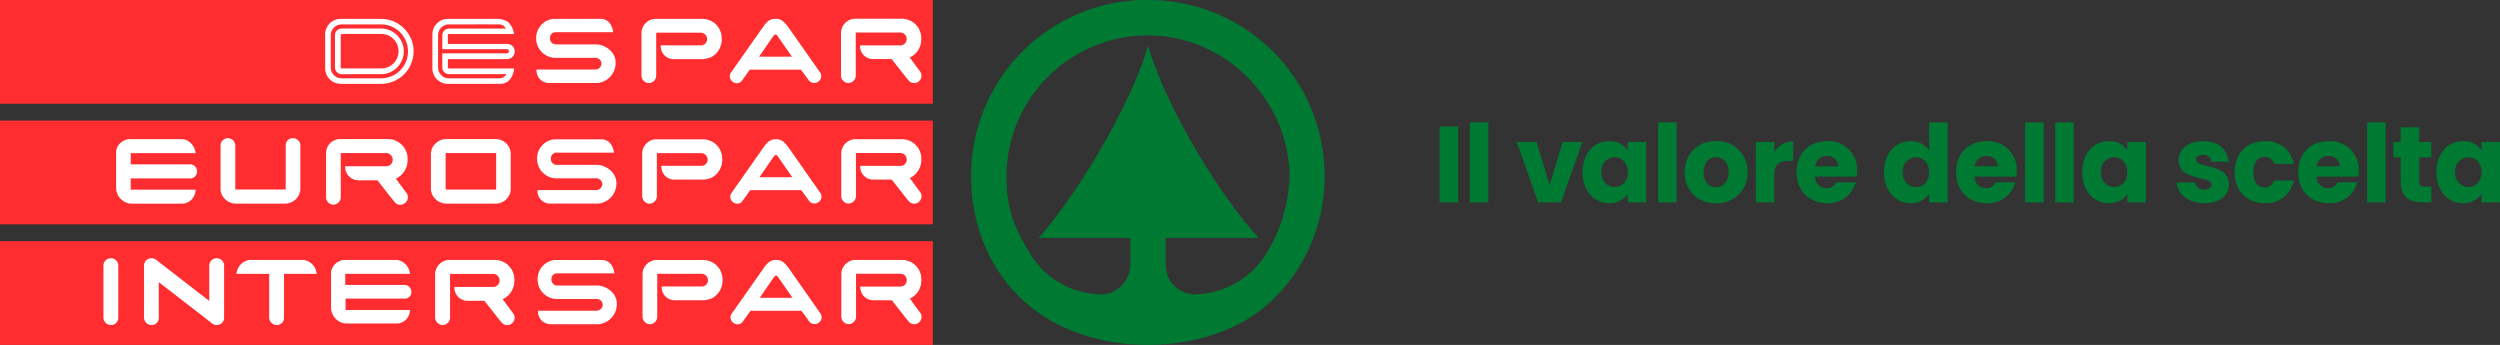
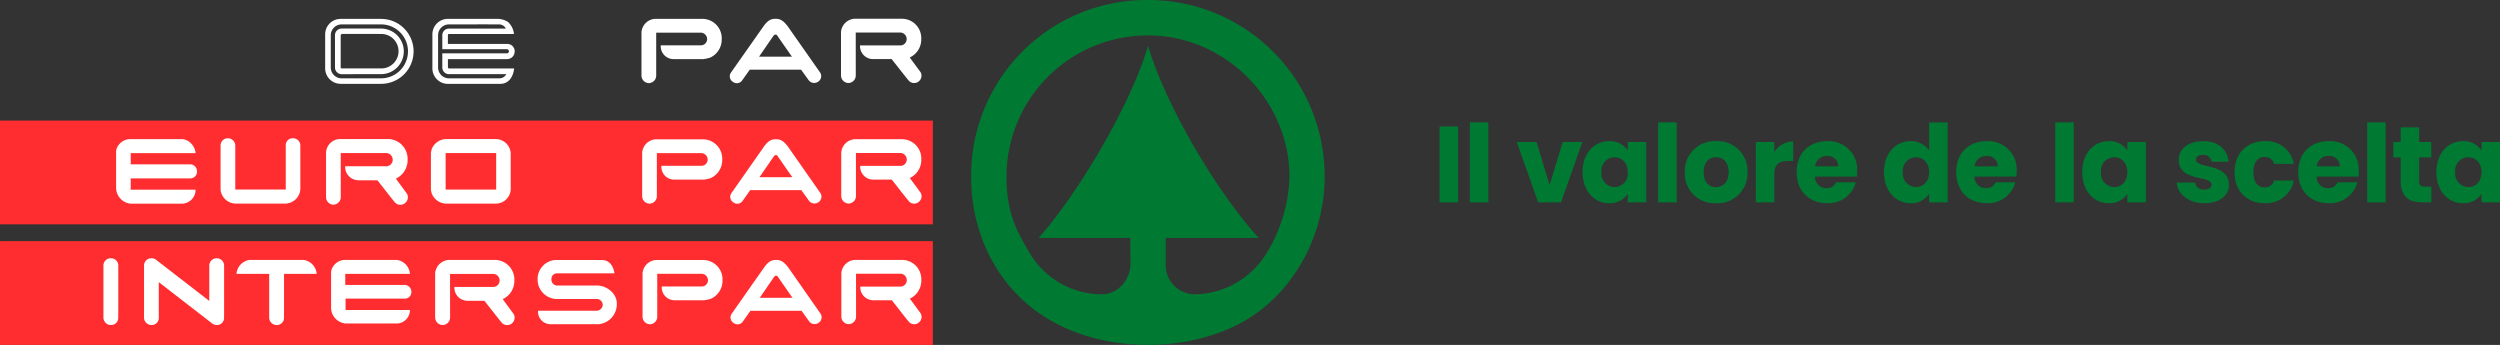
<svg xmlns="http://www.w3.org/2000/svg" width="572" height="78.914" viewBox="0 0 572 78.914">
  <rect x="0" y="0" width="572" height="78.914" fill="#333333" stroke="none" />
  <defs>
    <clipPath id="clip-path">
      <path id="Tracciato_5389" data-name="Tracciato 5389" d="M0,47.23H572V-31.684H0Z" transform="translate(0 31.684)" fill="none" />
    </clipPath>
  </defs>
  <g id="Raggruppa_1700" data-name="Raggruppa 1700" transform="translate(0 31.684)">
-     <path id="Tracciato_5382" data-name="Tracciato 5382" d="M0-7.949H213.433V-31.683H0Z" transform="translate(0 0.001)" fill="#ff2d2f" />
    <g id="Raggruppa_1658" data-name="Raggruppa 1658" transform="translate(0 -31.684)" clip-path="url(#clip-path)">
      <g id="Raggruppa_1652" data-name="Raggruppa 1652" transform="translate(166.968 4.296)">
        <path id="Tracciato_5383" data-name="Tracciato 5383" d="M6.277,0C7.346,0,8.011.4,9.015,1.671l7.445,10.618a1.5,1.5,0,0,1-.326,2.015,1.581,1.581,0,0,1-2.257-.207L12.1,11.639H.367l-1.778,2.506a1.463,1.463,0,0,1-2.095.276,1.487,1.487,0,0,1-.466-2.065L3.543,1.671C4.5.349,5.254,0,6.277,0m.443,3.933c-.194-.286-.267-.316-.476-.316-.234,0-.329.115-.486.331C5.5,4.284,2.517,8.673,2.484,8.673h7.539c-.012,0-2.887-4.127-3.3-4.74" transform="translate(4.211 0)" fill="#fff" />
      </g>
      <g id="Raggruppa_1653" data-name="Raggruppa 1653" transform="translate(122.669 4.315)">
-         <path id="Tracciato_5384" data-name="Tracciato 5384" d="M2.391,0H13.118c2.663,0,2.907,3.051,2.907,3.051H2.827A1.264,1.264,0,0,0,1.567,4.4a1.354,1.354,0,0,0,1.21,1.44h9.33c1.846,0,4.476,1.534,4.476,4.182a4.609,4.609,0,0,1-4.117,4.66H1.552A2.872,2.872,0,0,1-1.512,11.6H12.012a1.426,1.426,0,0,0,1.337-1.333,1.386,1.386,0,0,0-1.213-1.347H3A4.463,4.463,0,0,1-1.6,4.4a4.359,4.359,0,0,1,4-4.4" transform="translate(1.604)" fill="#fff" />
-       </g>
+         </g>
      <g id="Raggruppa_1654" data-name="Raggruppa 1654" transform="translate(192.423 4.294)">
        <path id="Tracciato_5385" data-name="Tracciato 5385" d="M1.8,0H12.875a4.432,4.432,0,0,1,4.279,4.635v.209a4.521,4.521,0,0,1-2.628,4.01s.11.169,2.491,3.387a1.684,1.684,0,0,1-2.61,2.04c-.752-.872-1.624-2.017-4.025-5.054H6.055A2.981,2.981,0,0,1,3.146,6.095H12.5a1.457,1.457,0,0,0,1.32-1.457,1.506,1.506,0,0,0-1.328-1.484H2.165l.007,9.761A1.728,1.728,0,0,1,.469,14.7a1.741,1.741,0,0,1-1.674-1.738V3.014A3.315,3.315,0,0,1,1.8,0" transform="translate(1.205)" fill="#fff" />
      </g>
      <g id="Raggruppa_1655" data-name="Raggruppa 1655" transform="translate(146.766 4.319)">
        <path id="Tracciato_5386" data-name="Tracciato 5386" d="M1.8,0H12.877a4.434,4.434,0,0,1,4.281,4.635v.209a4.528,4.528,0,0,1-2.63,4.01,9.739,9.739,0,0,1-1.539.349H6.03A2.934,2.934,0,0,1,3.213,6.052h9.263A1.436,1.436,0,0,0,13.824,4.64,1.506,1.506,0,0,0,12.5,3.153H2.167l0,9.761A1.727,1.727,0,0,1,.471,14.7,1.741,1.741,0,0,1-1.2,12.959V3.014A3.315,3.315,0,0,1,1.8,0" transform="translate(1.205)" fill="#fff" />
      </g>
      <g id="Raggruppa_1656" data-name="Raggruppa 1656" transform="translate(74.398 4.321)">
        <path id="Tracciato_5387" data-name="Tracciato 5387" d="M7.662,0-1.588,0A3.526,3.526,0,0,0-5.14,3.516v7.8a3.549,3.549,0,0,0,3.554,3.542l9.248,0A7.424,7.424,0,1,0,7.662,0M7.637,13.6h0l-9.016,0a2.485,2.485,0,0,1-2.478-2.486V3.731A2.478,2.478,0,0,1-1.377,1.262l9.014-.007a6.172,6.172,0,1,1,0,12.344m0-11.387-9.014,0A1.519,1.519,0,0,0-2.893,3.731v7.387a1.524,1.524,0,0,0,1.517,1.529l9.014-.007a5.214,5.214,0,0,0,0-10.428m0,9.118-8.942,0c-.371,0-.284-.391-.284-.391V9.362l0-3.773V3.838a.383.383,0,0,1,.379-.4l8.852.01a3.942,3.942,0,1,1,0,7.883" transform="translate(5.14 0.003)" fill="#fff" />
      </g>
      <g id="Raggruppa_1657" data-name="Raggruppa 1657" transform="translate(98.932 4.309)">
        <path id="Tracciato_5388" data-name="Tracciato 5388" d="M2.126,6.563V4.815H15.613a1.752,1.752,0,0,0,1.788-1.8,1.678,1.678,0,0,0-1.8-1.671H2.121V-.692a.24.24,0,0,1,.242-.242l14.872,0V-.991a4.388,4.388,0,0,0-1.345-2.682A4.451,4.451,0,0,0,13.366-4.4L2.128-4.4A3.547,3.547,0,0,0-1.426-.861v7.8a3.548,3.548,0,0,0,3.554,3.539H14.054c3,0,3.223-3.527,3.223-3.527L2.41,6.954c-.334,0-.284-.391-.284-.391M13.844,9.209,2.36,9.216A2.491,2.491,0,0,1-.123,6.728V-.66A2.482,2.482,0,0,1,2.36-3.128s10.239-.02,11.435,0a1.729,1.729,0,0,1,1.587.956H2.36A1.521,1.521,0,0,0,.841-.66v3.2H15.605a.478.478,0,1,1,0,.956H.841V6.728A1.527,1.527,0,0,0,2.357,8.257L15.5,8.247a1.791,1.791,0,0,1-1.651.961" transform="translate(1.426 4.403)" fill="#fff" />
      </g>
    </g>
    <path id="Tracciato_5390" data-name="Tracciato 5390" d="M0,3.128H213.434V-20.606H0Z" transform="translate(0.001 16.514)" fill="#ff2d2f" />
    <g id="Raggruppa_1671" data-name="Raggruppa 1671" transform="translate(0 -31.684)" clip-path="url(#clip-path)">
      <g id="Raggruppa_1659" data-name="Raggruppa 1659" transform="translate(167.079 31.858)">
        <path id="Tracciato_5391" data-name="Tracciato 5391" d="M6.262,0c1.066,0,1.731.394,2.73,1.671L16.422,12.3a1.516,1.516,0,0,1-.324,2.02,1.58,1.58,0,0,1-2.254-.207l-1.778-2.463H.364l-1.776,2.508a1.45,1.45,0,0,1-2.087.276,1.492,1.492,0,0,1-.466-2.065l7.5-10.7C4.489.349,5.241,0,6.262,0m.443,3.935c-.194-.286-.269-.314-.478-.314-.232,0-.324.115-.483.331-.254.339-3.235,4.73-3.265,4.73H10c-.015,0-2.882-4.132-3.3-4.747" transform="translate(4.201 0)" fill="#fff" />
      </g>
      <g id="Raggruppa_1660" data-name="Raggruppa 1660" transform="translate(122.885 31.875)">
-         <path id="Tracciato_5392" data-name="Tracciato 5392" d="M2.387,0h10.7c2.655,0,2.9,3.059,2.9,3.059H2.82a1.263,1.263,0,0,0-1.258,1.35A1.353,1.353,0,0,0,2.77,5.848h9.308c1.843,0,4.468,1.534,4.468,4.189a4.611,4.611,0,0,1-4.11,4.665H1.547a2.875,2.875,0,0,1-3.056-3.086H11.983a1.424,1.424,0,0,0,1.335-1.333,1.387,1.387,0,0,0-1.208-1.35H2.989A4.463,4.463,0,0,1-1.6,4.408,4.361,4.361,0,0,1,2.387,0" transform="translate(1.601 0)" fill="#fff" />
-       </g>
+         </g>
      <g id="Raggruppa_1661" data-name="Raggruppa 1661" transform="translate(192.476 31.856)">
        <path id="Tracciato_5393" data-name="Tracciato 5393" d="M1.79,0H12.844a4.435,4.435,0,0,1,4.272,4.643v.209a4.541,4.541,0,0,1-2.628,4.017s.112.167,2.488,3.39a1.655,1.655,0,0,1-.351,2.02,1.629,1.629,0,0,1-2.249.022c-.755-.874-1.626-2.02-4.017-5.061H6.042A2.981,2.981,0,0,1,3.138,6.1H12.47a1.456,1.456,0,0,0,1.318-1.46,1.5,1.5,0,0,0-1.323-1.484H2.159l.007,9.771A1.729,1.729,0,0,1,.47,14.72,1.74,1.74,0,0,1-1.2,12.976V3.021A3.314,3.314,0,0,1,1.79,0" transform="translate(1.201)" fill="#fff" />
      </g>
      <g id="Raggruppa_1662" data-name="Raggruppa 1662" transform="translate(146.927 31.88)">
        <path id="Tracciato_5394" data-name="Tracciato 5394" d="M1.792,0H12.84a4.431,4.431,0,0,1,4.274,4.64v.212a4.532,4.532,0,0,1-2.625,4.015,9.789,9.789,0,0,1-1.532.351H6.013A2.936,2.936,0,0,1,3.2,6.06h9.24a1.433,1.433,0,0,0,1.345-1.417,1.505,1.505,0,0,0-1.323-1.482H2.16l0,9.771a1.726,1.726,0,0,1-1.7,1.788A1.741,1.741,0,0,1-1.2,12.979V3.019A3.313,3.313,0,0,1,1.792,0" transform="translate(1.202)" fill="#fff" />
      </g>
      <g id="Raggruppa_1663" data-name="Raggruppa 1663" transform="translate(74.603 31.819)">
        <path id="Tracciato_5395" data-name="Tracciato 5395" d="M1.8,0H13.08a4.52,4.52,0,0,1,4.361,4.732v.214a4.632,4.632,0,0,1-2.677,4.1s.112.169,2.536,3.452a1.686,1.686,0,0,1-.359,2.06,1.664,1.664,0,0,1-2.3.025c-.77-.889-1.659-2.06-4.1-5.161H6.138a3.041,3.041,0,0,1-2.964-3.2H12.7a1.489,1.489,0,0,0,1.345-1.489A1.555,1.555,0,0,0,12.7,3.2H2.143l.007,9.985a1.734,1.734,0,0,1-1.7,1.821A1.738,1.738,0,0,1-1.209,13.23V3.2A3.239,3.239,0,0,1,1.8,0" transform="translate(1.209)" fill="#fff" />
      </g>
      <g id="Raggruppa_1664" data-name="Raggruppa 1664" transform="translate(74.598 31.814)">
        <path id="Tracciato_5396" data-name="Tracciato 5396" d="M1.805,0V.01H13.083A4.456,4.456,0,0,1,15.9,1.121a4.628,4.628,0,0,1,1.537,3.614v.214a4.621,4.621,0,0,1-2.675,4.092l0,0,0,0s.112.172,2.536,3.455a1.288,1.288,0,0,1,.207.757,1.731,1.731,0,0,1-.56,1.293,1.873,1.873,0,0,1-1.235.473,1.373,1.373,0,0,1-1.054-.446c-.77-.892-1.659-2.06-4.1-5.158v0H6.141A3.039,3.039,0,0,1,3.185,6.227H3.178v.007H12.7a1.5,1.5,0,0,0,1.352-1.5A1.561,1.561,0,0,0,12.7,3.2H2.141l.007,9.993A1.73,1.73,0,0,1,.455,15,1.736,1.736,0,0,1-1.2,13.233V3.2a3.18,3.18,0,0,1,1-2.309,3.02,3.02,0,0,1,2-.884V0A3.243,3.243,0,0,0-1.211,3.2v10.03A1.744,1.744,0,0,0,.455,15.014a1.741,1.741,0,0,0,1.706-1.826l-.007-9.98H12.7a1.558,1.558,0,0,1,1.345,1.529A1.486,1.486,0,0,1,12.7,6.222H3.175v0a3.048,3.048,0,0,0,2.966,3.2h4.406V9.423l0,0c2.441,3.1,3.333,4.269,4.1,5.161a1.394,1.394,0,0,0,1.066.451,1.882,1.882,0,0,0,1.243-.476,1.739,1.739,0,0,0,.565-1.3A1.3,1.3,0,0,0,17.3,12.5c-1.21-1.644-1.846-2.508-2.177-2.961s-.356-.493-.356-.5l0,0v0a4.633,4.633,0,0,0,2.682-4.1V4.735a4.635,4.635,0,0,0-1.542-3.621A4.473,4.473,0,0,0,13.083,0H1.805Z" transform="translate(1.211 0.002)" fill="#fff" />
      </g>
      <g id="Raggruppa_1665" data-name="Raggruppa 1665" transform="translate(50.469 31.635)">
        <path id="Tracciato_5397" data-name="Tracciato 5397" d="M0,7.069V-3.145a1.642,1.642,0,0,1,1.691-1.6,1.7,1.7,0,0,1,1.671,1.6V6.989H14.912V-3.145a1.578,1.578,0,0,1,1.661-1.6,1.66,1.66,0,0,1,1.676,1.6V6.989A3.513,3.513,0,0,1,14.912,10.2H3.362A3.529,3.529,0,0,1,0,7.069" transform="translate(0 4.742)" fill="#fff" />
      </g>
      <g id="Raggruppa_1666" data-name="Raggruppa 1666" transform="translate(50.464 31.63)">
-         <path id="Tracciato_5398" data-name="Tracciato 5398" d="M0,7.072h0V-3.142A1.637,1.637,0,0,1,1.694-4.732,1.687,1.687,0,0,1,3.358-3.142V7H14.92V-3.142a1.572,1.572,0,0,1,1.656-1.589,1.655,1.655,0,0,1,1.671,1.589V6.992a3.19,3.19,0,0,1-1.014,2.179A3.367,3.367,0,0,1,14.915,10.2H3.365a3.482,3.482,0,0,1-2.3-.986A3.058,3.058,0,0,1,.008,7.072H0A3.532,3.532,0,0,0,3.365,10.21H14.915a3.518,3.518,0,0,0,3.342-3.218V-3.142a1.664,1.664,0,0,0-1.681-1.6,1.587,1.587,0,0,0-1.669,1.6V6.985H3.373V-3.142a1.7,1.7,0,0,0-1.679-1.6A1.646,1.646,0,0,0,0-3.142V7.072Z" transform="translate(0.002 4.744)" fill="#fff" />
-       </g>
+         </g>
      <g id="Raggruppa_1667" data-name="Raggruppa 1667" transform="translate(98.6 31.825)">
        <path id="Tracciato_5399" data-name="Tracciato 5399" d="M0,1.911A3.538,3.538,0,0,1,3.372-1.282H14.922a3.442,3.442,0,0,1,3.325,3.238v8.384a3.434,3.434,0,0,1-3.325,3.133H3.372A3.577,3.577,0,0,1,0,10.3Zm14.922,0H3.357V10.27H14.922Z" transform="translate(0 1.282)" fill="#fff" />
      </g>
      <g id="Raggruppa_1668" data-name="Raggruppa 1668" transform="translate(98.594 31.818)">
        <path id="Tracciato_5400" data-name="Tracciato 5400" d="M0,1.916h0a3.124,3.124,0,0,1,1.061-2.2,3.475,3.475,0,0,1,2.309-.991H14.925a3.363,3.363,0,0,1,2.314,1,3.214,3.214,0,0,1,1.009,2.234v8.386a3.077,3.077,0,0,1-1.009,2.139,3.4,3.4,0,0,1-2.314.986H3.378a3.481,3.481,0,0,1-2.309-1.006A3.12,3.12,0,0,1,.008,10.3V1.916H0V10.3a3.581,3.581,0,0,0,3.38,3.181H14.925a3.436,3.436,0,0,0,3.333-3.136V1.958a3.448,3.448,0,0,0-3.333-3.243H3.378A3.546,3.546,0,0,0,0,1.916Zm14.922,0v0H3.353v8.366H14.932V1.911h-.007v0h-.007v8.351H3.365V1.92H14.925v0h-.007Z" transform="translate(0.002 1.285)" fill="#fff" />
      </g>
      <g id="Raggruppa_1669" data-name="Raggruppa 1669" transform="translate(26.565 31.832)">
        <path id="Tracciato_5401" data-name="Tracciato 5401" d="M1.886,0H13.9a3.5,3.5,0,0,1,3.009,3.2H2.075V5.781H15.769a1.578,1.578,0,0,1,1.472,1.6,1.526,1.526,0,0,1-1.425,1.6H2.075v2.593H16.907A3.172,3.172,0,0,1,14.04,14.76H2.075a3.683,3.683,0,0,1-3.34-3.6V2.7A3.3,3.3,0,0,1,1.886,0" transform="translate(1.265)" fill="#fff" />
      </g>
      <g id="Raggruppa_1670" data-name="Raggruppa 1670" transform="translate(26.56 31.827)">
        <path id="Tracciato_5402" data-name="Tracciato 5402" d="M1.889,0v0H13.9a2.934,2.934,0,0,1,2.07,1.073A3.378,3.378,0,0,1,16.9,3.2h.007v0H2.07v2.6h13.7a1.574,1.574,0,0,1,1.465,1.594,1.523,1.523,0,0,1-1.417,1.594H2.07v2.6H16.91v0H16.9a3.168,3.168,0,0,1-2.859,3.183H2.078A3.314,3.314,0,0,1-.161,13.714a3.644,3.644,0,0,1-1.1-2.548V2.7A2.732,2.732,0,0,1-.368.992,3.255,3.255,0,0,1,1.889.008V0A3.306,3.306,0,0,0-1.267,2.7v8.466a3.689,3.689,0,0,0,3.345,3.6H14.043a3.175,3.175,0,0,0,2.872-3.193v-.007H2.085V8.989H15.819a1.53,1.53,0,0,0,1.427-1.606,1.582,1.582,0,0,0-1.474-1.606H2.085V3.2H16.915v0A3.5,3.5,0,0,0,13.9,0H1.889Z" transform="translate(1.267 0.002)" fill="#fff" />
      </g>
    </g>
    <path id="Tracciato_5404" data-name="Tracciato 5404" d="M0,14.206H213.434V-9.53H0Z" transform="translate(0.001 33.024)" fill="#ff2d2f" />
    <g id="Raggruppa_1682" data-name="Raggruppa 1682" transform="translate(0 -31.684)" clip-path="url(#clip-path)">
      <g id="Raggruppa_1672" data-name="Raggruppa 1672" transform="translate(99.563 59.469)">
        <path id="Tracciato_5405" data-name="Tracciato 5405" d="M1.817,0H12.569A4.488,4.488,0,0,1,16.9,4.7v.212a4.592,4.592,0,0,1-2.658,4.065s.112.169,2.516,3.432a1.7,1.7,0,0,1-2.635,2.067c-.762-.884-1.646-2.047-4.07-5.123H6.121A3.017,3.017,0,0,1,3.182,6.179h9.011A1.48,1.48,0,0,0,13.531,4.7a1.525,1.525,0,0,0-1.342-1.5h-10L2.2,13.091A1.746,1.746,0,0,1,.477,14.9a1.763,1.763,0,0,1-1.7-1.761V3.054A3.36,3.36,0,0,1,1.817,0" transform="translate(1.219)" fill="#fff" />
      </g>
      <g id="Raggruppa_1673" data-name="Raggruppa 1673" transform="translate(75.75 59.468)">
        <path id="Tracciato_5406" data-name="Tracciato 5406" d="M1.872,0H13.8a3.491,3.491,0,0,1,2.989,3.186H1.989V5.731H15.656a1.555,1.555,0,0,1,1.46,1.577A1.482,1.482,0,0,1,15.7,8.859H2.059v2.608H16.786a3.055,3.055,0,0,1-2.847,3.076H2.059a3.654,3.654,0,0,1-3.315-3.569v-8.3A3.274,3.274,0,0,1,1.872,0" transform="translate(1.256)" fill="#fff" />
      </g>
      <g id="Raggruppa_1674" data-name="Raggruppa 1674" transform="translate(54.108 59.468)">
        <path id="Tracciato_5407" data-name="Tracciato 5407" d="M9.191,0A3.494,3.494,0,0,1,12.18,3.186H4.713v8.157l-.007,1.848A1.634,1.634,0,0,1,3.022,14.9a1.721,1.721,0,0,1-1.706-1.709l0-1.848V3.186H-6.166A3.494,3.494,0,0,1-3.177,0Z" transform="translate(6.166)" fill="#fff" />
      </g>
      <g id="Raggruppa_1675" data-name="Raggruppa 1675" transform="translate(23.665 59.085)">
        <path id="Tracciato_5408" data-name="Tracciato 5408" d="M0,8.124A1.722,1.722,0,0,0,1.706,9.83,1.629,1.629,0,0,0,3.387,8.124L3.4,6.276V-3.866A1.683,1.683,0,0,0,1.738-5.45,1.685,1.685,0,0,0,0-3.866V6.276Z" transform="translate(0 5.45)" fill="#fff" />
      </g>
      <g id="Raggruppa_1676" data-name="Raggruppa 1676" transform="translate(32.947 59.084)">
        <path id="Tracciato_5409" data-name="Tracciato 5409" d="M1.664.221A1.588,1.588,0,0,0,.622-.148,1.684,1.684,0,0,0-1.109,1.434V11.578l-.007,1.848A1.722,1.722,0,0,0,.59,15.135a1.631,1.631,0,0,0,1.684-1.709l-.01-1.848V5.324l12.214,9.45a1.722,1.722,0,0,0,1.044.361,1.633,1.633,0,0,0,1.684-1.709l.007-1.848V1.434a1.7,1.7,0,0,0-3.392,0V9.625Z" transform="translate(1.116 0.148)" fill="#fff" />
      </g>
      <g id="Raggruppa_1677" data-name="Raggruppa 1677" transform="translate(167.142 59.473)">
        <path id="Tracciato_5410" data-name="Tracciato 5410" d="M6.253,0C7.319,0,7.982.394,8.981,1.669L16.4,12.286a1.513,1.513,0,0,1-.326,2.017,1.574,1.574,0,0,1-2.247-.209l-1.776-2.458H.365l-1.771,2.506a1.453,1.453,0,0,1-2.087.279,1.494,1.494,0,0,1-.466-2.065L3.531,1.669C4.483.346,5.235,0,6.253,0M6.7,3.93c-.194-.286-.269-.314-.476-.314-.232,0-.324.115-.486.329-.252.339-3.228,4.722-3.26,4.722H9.987c-.012,0-2.877-4.125-3.29-4.737" transform="translate(4.195)" fill="#fff" />
      </g>
      <g id="Raggruppa_1678" data-name="Raggruppa 1678" transform="translate(123.009 59.49)">
        <path id="Tracciato_5411" data-name="Tracciato 5411" d="M2.382,0H13.07c2.653,0,2.9,3.051,2.9,3.051H2.818A1.262,1.262,0,0,0,1.563,4.4a1.353,1.353,0,0,0,1.205,1.44h9.3c1.838,0,4.458,1.534,4.458,4.182a4.6,4.6,0,0,1-4.1,4.658H1.548A2.869,2.869,0,0,1-1.506,11.6H11.969A1.431,1.431,0,0,0,13.3,10.267a1.386,1.386,0,0,0-1.21-1.345H2.99A4.457,4.457,0,0,1-1.6,4.4,4.355,4.355,0,0,1,2.382,0" transform="translate(1.598)" fill="#fff" />
      </g>
      <g id="Raggruppa_1679" data-name="Raggruppa 1679" transform="translate(192.5 59.47)">
        <path id="Tracciato_5412" data-name="Tracciato 5412" d="M1.79,0H12.826a4.424,4.424,0,0,1,4.267,4.635v.209a4.527,4.527,0,0,1-2.62,4.01s.11.169,2.481,3.387a1.656,1.656,0,0,1-.346,2.017,1.635,1.635,0,0,1-2.252.022c-.755-.872-1.624-2.017-4.01-5.054H6.034A2.976,2.976,0,0,1,3.135,6.1h9.32A1.459,1.459,0,0,0,13.773,4.64,1.506,1.506,0,0,0,12.45,3.153H2.156l.01,9.761A1.725,1.725,0,0,1,.47,14.7,1.739,1.739,0,0,1-1.2,12.959V3.016A3.309,3.309,0,0,1,1.79,0" transform="translate(1.201)" fill="#fff" />
      </g>
      <g id="Raggruppa_1680" data-name="Raggruppa 1680" transform="translate(147.016 59.494)">
        <path id="Tracciato_5413" data-name="Tracciato 5413" d="M1.79,0H12.824a4.431,4.431,0,0,1,4.269,4.64v.2a4.531,4.531,0,0,1-2.62,4.012,9.684,9.684,0,0,1-1.534.349H6.007A2.931,2.931,0,0,1,3.2,6.052h9.228A1.428,1.428,0,0,0,13.77,4.64a1.5,1.5,0,0,0-1.32-1.484l-10.291,0,0,9.763A1.723,1.723,0,0,1,.47,14.7,1.739,1.739,0,0,1-1.2,12.961V3.016A3.313,3.313,0,0,1,1.79,0" transform="translate(1.201)" fill="#fff" />
      </g>
      <g id="Raggruppa_1681" data-name="Raggruppa 1681" transform="translate(222.205 0.002)">
        <path id="Tracciato_5414" data-name="Tracciato 5414" d="M24.2,0A40.148,40.148,0,0,0-16.235,40.453c0,14.555,7.325,27.587,20.224,33.963,12.132,5.993,28.292,5.993,40.458,0,12-5.913,20.189-19.407,20.189-33.963A40.3,40.3,0,0,0,24.2,0m27.36,57.579A19.631,19.631,0,0,1,35.18,67.343a6.711,6.711,0,0,1-6.912-6.912V54.439h21.3c-9.171-9.915-21.3-30.147-25.33-43.953C20.171,24.292,8.039,44.523-.805,54.439H20.171l.045,6.01c-.045,3.407-2.76,6.944-6.7,6.9A19.262,19.262,0,0,1-2.947,57.719C-5.961,52.6-8.155,48.553-8.155,40.453A32.322,32.322,0,0,1,24.218,8.1c17.925,0,32.374,15.086,32.374,32.354a35.165,35.165,0,0,1-5.031,17.126" transform="translate(16.235)" fill="#007a33" />
      </g>
    </g>
    <path id="Tracciato_5416" data-name="Tracciato 5416" d="M132.246-20.065h4.229V-2.71h-4.229Z" transform="translate(197.135 17.32)" fill="#007a33" />
    <path id="Tracciato_5417" data-name="Tracciato 5417" d="M135.026-20.443h4.229v18.3h-4.229Z" transform="translate(201.279 16.757)" fill="#007a33" />
    <g id="Raggruppa_1683" data-name="Raggruppa 1683" transform="translate(347.037 0.812)">
      <path id="Tracciato_5418" data-name="Tracciato 5418" d="M2.707,0,5.7,9.843,8.692,0h4.5L8.3,13.8H3.078L-1.816,0Z" transform="translate(1.816)" fill="#007a33" />
    </g>
    <g id="Raggruppa_1685" data-name="Raggruppa 1685" transform="translate(0 -31.684)" clip-path="url(#clip-path)">
      <g id="Raggruppa_1684" data-name="Raggruppa 1684" transform="translate(362.095 32.3)">
        <path id="Tracciato_5419" data-name="Tracciato 5419" d="M4.38,2.2A3.07,3.07,0,0,0,1.366,5.592,3.114,3.114,0,0,0,4.38,9.027,3.081,3.081,0,0,0,7.4,5.617C7.4,3.415,5.986,2.2,4.38,2.2M3.144-1.479A4.81,4.81,0,0,1,7.4.67V-1.282h4.227v13.8H7.4v-1.95a4.886,4.886,0,0,1-4.279,2.149c-3.362,0-6.057-2.767-6.057-7.121S-.243-1.479,3.144-1.479" transform="translate(2.938 1.479)" fill="#007a33" />
      </g>
    </g>
    <path id="Tracciato_5421" data-name="Tracciato 5421" d="M152.32-20.443h4.229v18.3H152.32Z" transform="translate(227.059 16.757)" fill="#007a33" />
    <g id="Raggruppa_1691" data-name="Raggruppa 1691" transform="translate(0 -31.684)" clip-path="url(#clip-path)">
      <g id="Raggruppa_1686" data-name="Raggruppa 1686" transform="translate(385.485 32.302)">
        <path id="Tracciato_5422" data-name="Tracciato 5422" d="M4.262,6.3c1.507,0,2.919-1.111,2.919-3.437C7.181.517,5.8-.572,4.312-.572,2.78-.572,1.445.517,1.445,2.865,1.445,5.192,2.73,6.3,4.262,6.3m0,3.659a6.767,6.767,0,0,1-7.121-7.1A6.818,6.818,0,0,1,4.312-4.228a6.8,6.8,0,0,1,7.171,7.093,6.846,6.846,0,0,1-7.22,7.1" transform="translate(2.859 4.228)" fill="#007a33" />
      </g>
      <g id="Raggruppa_1687" data-name="Raggruppa 1687" transform="translate(401.73 32.348)">
        <path id="Tracciato_5423" data-name="Tracciato 5423" d="M2.531,8.346H-1.7V-5.45H2.531v2.3A5.148,5.148,0,0,1,6.857-5.6v4.478H5.7c-2,0-3.166.69-3.166,3.064Z" transform="translate(1.698 5.599)" fill="#007a33" />
      </g>
      <g id="Raggruppa_1688" data-name="Raggruppa 1688" transform="translate(411.077 32.301)">
        <path id="Tracciato_5424" data-name="Tracciato 5424" d="M2.531,3.446h5.29a2.385,2.385,0,0,0-2.6-2.374A2.617,2.617,0,0,0,2.531,3.446m2.745,8.431c-4.055,0-6.974-2.72-6.974-7.1S1.174-2.312,5.276-2.312A6.5,6.5,0,0,1,12.15,4.56,10.7,10.7,0,0,1,12.075,5.8H2.506A2.556,2.556,0,0,0,5.126,8.44a2.25,2.25,0,0,0,2.2-1.333h4.5a6.444,6.444,0,0,1-6.55,4.77" transform="translate(1.698 2.312)" fill="#007a33" />
      </g>
      <g id="Raggruppa_1689" data-name="Raggruppa 1689" transform="translate(431.057 27.998)">
        <path id="Tracciato_5425" data-name="Tracciato 5425" d="M4.381,4.779A3.073,3.073,0,0,0,1.362,8.166,3.117,3.117,0,0,0,4.381,11.6c1.606,0,3.014-1.21,3.014-3.41S5.988,4.779,4.381,4.779M3.143,1.1A5.061,5.061,0,0,1,7.395,3.2v-6.4h4.229V15.088H7.395V13.11a4.765,4.765,0,0,1-4.252,2.177c-3.387,0-6.082-2.767-6.082-7.121S-.244,1.1,3.143,1.1" transform="translate(2.939 3.206)" fill="#007a33" />
      </g>
      <g id="Raggruppa_1690" data-name="Raggruppa 1690" transform="translate(447.574 32.301)">
        <path id="Tracciato_5426" data-name="Tracciato 5426" d="M2.531,3.446h5.29a2.385,2.385,0,0,0-2.6-2.374A2.615,2.615,0,0,0,2.531,3.446m2.745,8.431c-4.055,0-6.974-2.72-6.974-7.1S1.171-2.312,5.276-2.312A6.5,6.5,0,0,1,12.15,4.56,10.191,10.191,0,0,1,12.073,5.8H2.506A2.556,2.556,0,0,0,5.126,8.44a2.25,2.25,0,0,0,2.2-1.333h4.5a6.447,6.447,0,0,1-6.55,4.77" transform="translate(1.698 2.312)" fill="#007a33" />
      </g>
    </g>
-     <path id="Tracciato_5428" data-name="Tracciato 5428" d="M186.035-20.443h4.229v18.3h-4.229Z" transform="translate(277.317 16.757)" fill="#007a33" />
    <path id="Tracciato_5429" data-name="Tracciato 5429" d="M188.8-20.443h4.229v18.3H188.8Z" transform="translate(281.446 16.757)" fill="#007a33" />
    <g id="Raggruppa_1696" data-name="Raggruppa 1696" transform="translate(0 -31.684)" clip-path="url(#clip-path)">
      <g id="Raggruppa_1692" data-name="Raggruppa 1692" transform="translate(476.408 32.3)">
        <path id="Tracciato_5430" data-name="Tracciato 5430" d="M4.38,2.2A3.071,3.071,0,0,0,1.363,5.592,3.116,3.116,0,0,0,4.38,9.027c1.606,0,3.016-1.21,3.016-3.41S5.986,2.2,4.38,2.2M3.144-1.479A4.8,4.8,0,0,1,7.4.67V-1.282h4.227v13.8H7.4v-1.95a4.879,4.879,0,0,1-4.276,2.149c-3.365,0-6.057-2.767-6.057-7.121S-.246-1.479,3.144-1.479" transform="translate(2.938 1.479)" fill="#007a33" />
      </g>
      <g id="Raggruppa_1693" data-name="Raggruppa 1693" transform="translate(498.044 32.301)">
        <path id="Tracciato_5431" data-name="Tracciato 5431" d="M3.8,8.492C.119,8.492-2.354,6.44-2.551,3.77H1.626A1.939,1.939,0,0,0,3.753,5.377c1.088,0,1.659-.493,1.659-1.113,0-2.224-7.519-.615-7.519-5.686,0-2.349,2-4.274,5.614-4.274C7.068-5.7,9.043-3.722,9.317-1H5.412a1.822,1.822,0,0,0-2.03-1.557c-.989,0-1.532.394-1.532,1.064,0,2.2,7.467.643,7.542,5.786,0,2.4-2.127,4.2-5.589,4.2" transform="translate(2.551 5.697)" fill="#007a33" />
      </g>
      <g id="Raggruppa_1694" data-name="Raggruppa 1694" transform="translate(511.27 32.301)">
        <path id="Tracciato_5432" data-name="Tracciato 5432" d="M4.144,0a6.318,6.318,0,0,1,6.628,5.193h-4.5a2.182,2.182,0,0,0-2.2-1.584C2.562,3.609,1.524,4.8,1.524,7.1S2.562,10.58,4.069,10.58A2.147,2.147,0,0,0,6.271,9h4.5a6.406,6.406,0,0,1-6.628,5.191C.089,14.189-2.78,11.472-2.78,7.1-2.78,2.742.089,0,4.144,0" transform="translate(2.78)" fill="#007a33" />
      </g>
      <g id="Raggruppa_1695" data-name="Raggruppa 1695" transform="translate(525.835 32.301)">
        <path id="Tracciato_5433" data-name="Tracciato 5433" d="M2.531,3.446h5.29a2.385,2.385,0,0,0-2.6-2.374A2.615,2.615,0,0,0,2.531,3.446m2.745,8.431c-4.055,0-6.974-2.72-6.974-7.1S1.171-2.312,5.276-2.312A6.5,6.5,0,0,1,12.15,4.56,11.286,11.286,0,0,1,12.075,5.8H2.506A2.555,2.555,0,0,0,5.126,8.44a2.25,2.25,0,0,0,2.2-1.333h4.5a6.449,6.449,0,0,1-6.55,4.77" transform="translate(1.698 2.312)" fill="#007a33" />
      </g>
    </g>
    <path id="Tracciato_5435" data-name="Tracciato 5435" d="M217.456-20.443h4.229v18.3h-4.229Z" transform="translate(324.155 16.757)" fill="#007a33" />
    <g id="Raggruppa_1699" data-name="Raggruppa 1699" transform="translate(0 -31.684)" clip-path="url(#clip-path)">
      <g id="Raggruppa_1697" data-name="Raggruppa 1697" transform="translate(547.596 29.136)">
        <path id="Tracciato_5436" data-name="Tracciato 5436" d="M1.006,4.113H-.675V.6H1.006v-3.36H5.235V.6H8V4.113H5.235V9.652c0,.814.344,1.161,1.285,1.161H8.027V14.4H5.878c-2.869,0-4.872-1.213-4.872-4.8Z" transform="translate(0.675 2.759)" fill="#007a33" />
      </g>
      <g id="Raggruppa_1698" data-name="Raggruppa 1698" transform="translate(557.438 32.3)">
        <path id="Tracciato_5437" data-name="Tracciato 5437" d="M4.38,2.2A3.071,3.071,0,0,0,1.363,5.592,3.116,3.116,0,0,0,4.38,9.027c1.606,0,3.016-1.21,3.016-3.41S5.986,2.2,4.38,2.2M3.144-1.479A4.8,4.8,0,0,1,7.4.67V-1.282h4.229v13.8H7.4v-1.95a4.879,4.879,0,0,1-4.276,2.149c-3.365,0-6.057-2.767-6.057-7.121S-.246-1.479,3.144-1.479" transform="translate(2.938 1.479)" fill="#007a33" />
      </g>
    </g>
  </g>
</svg>